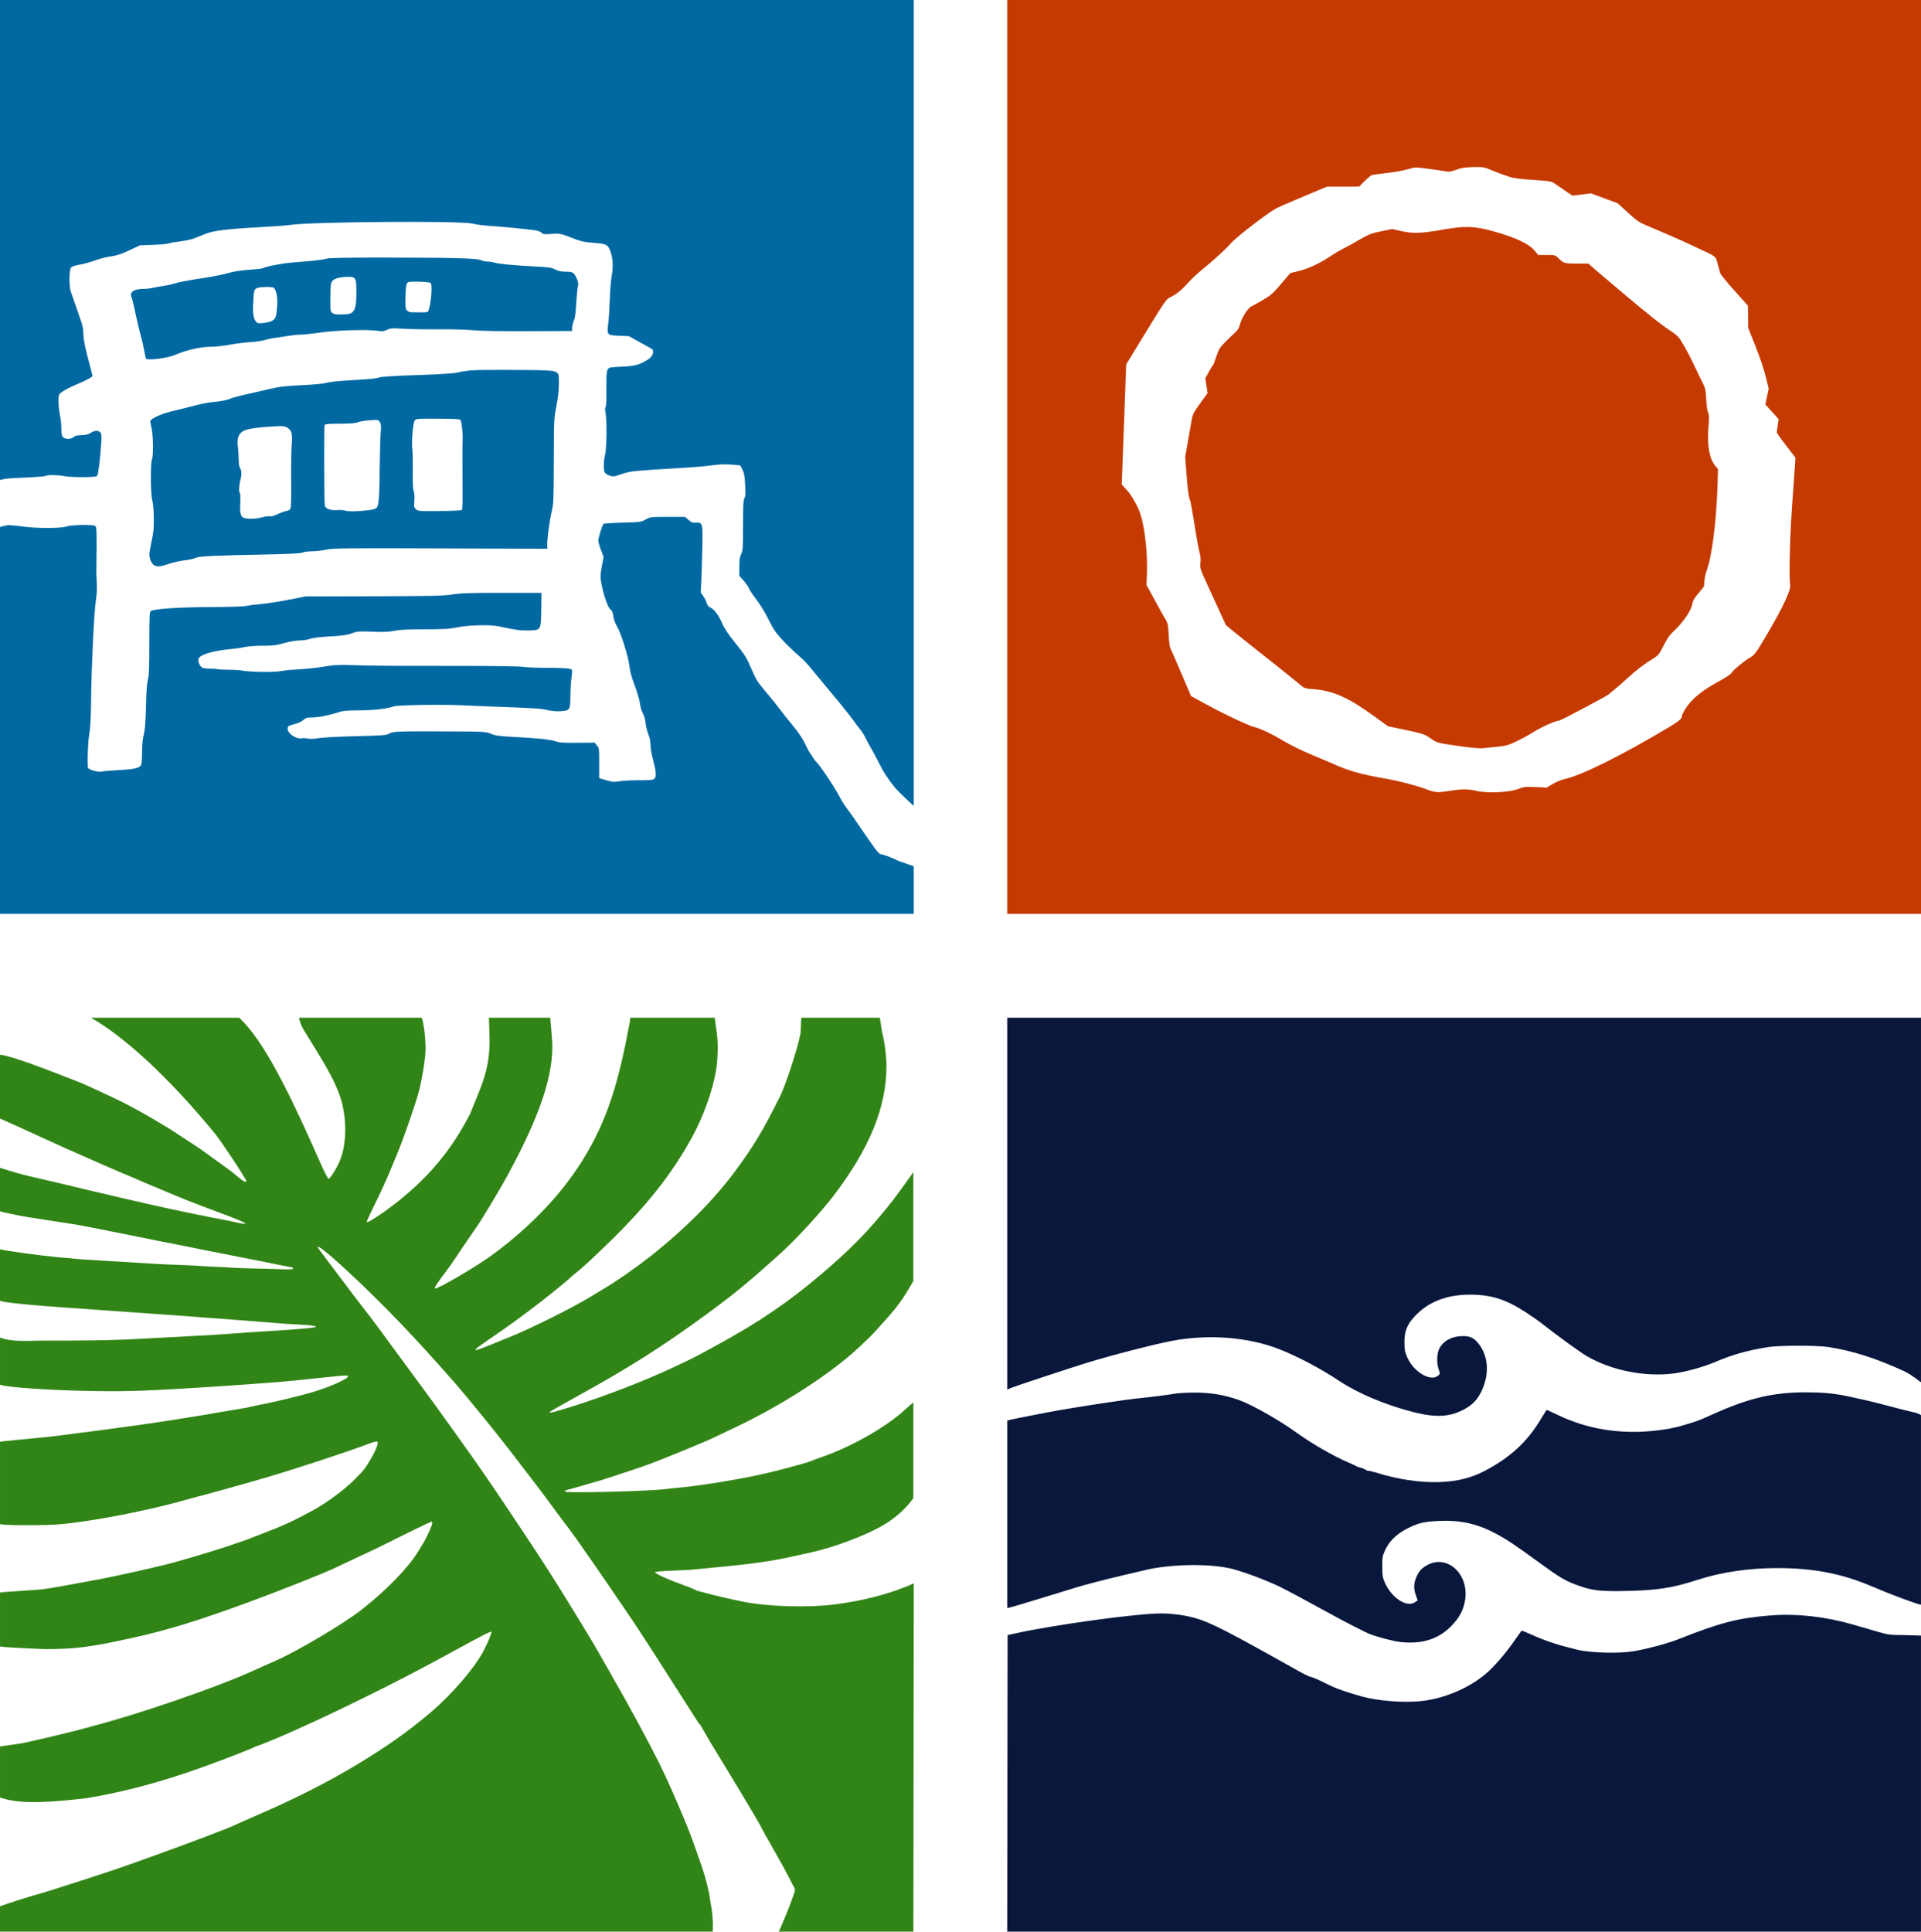
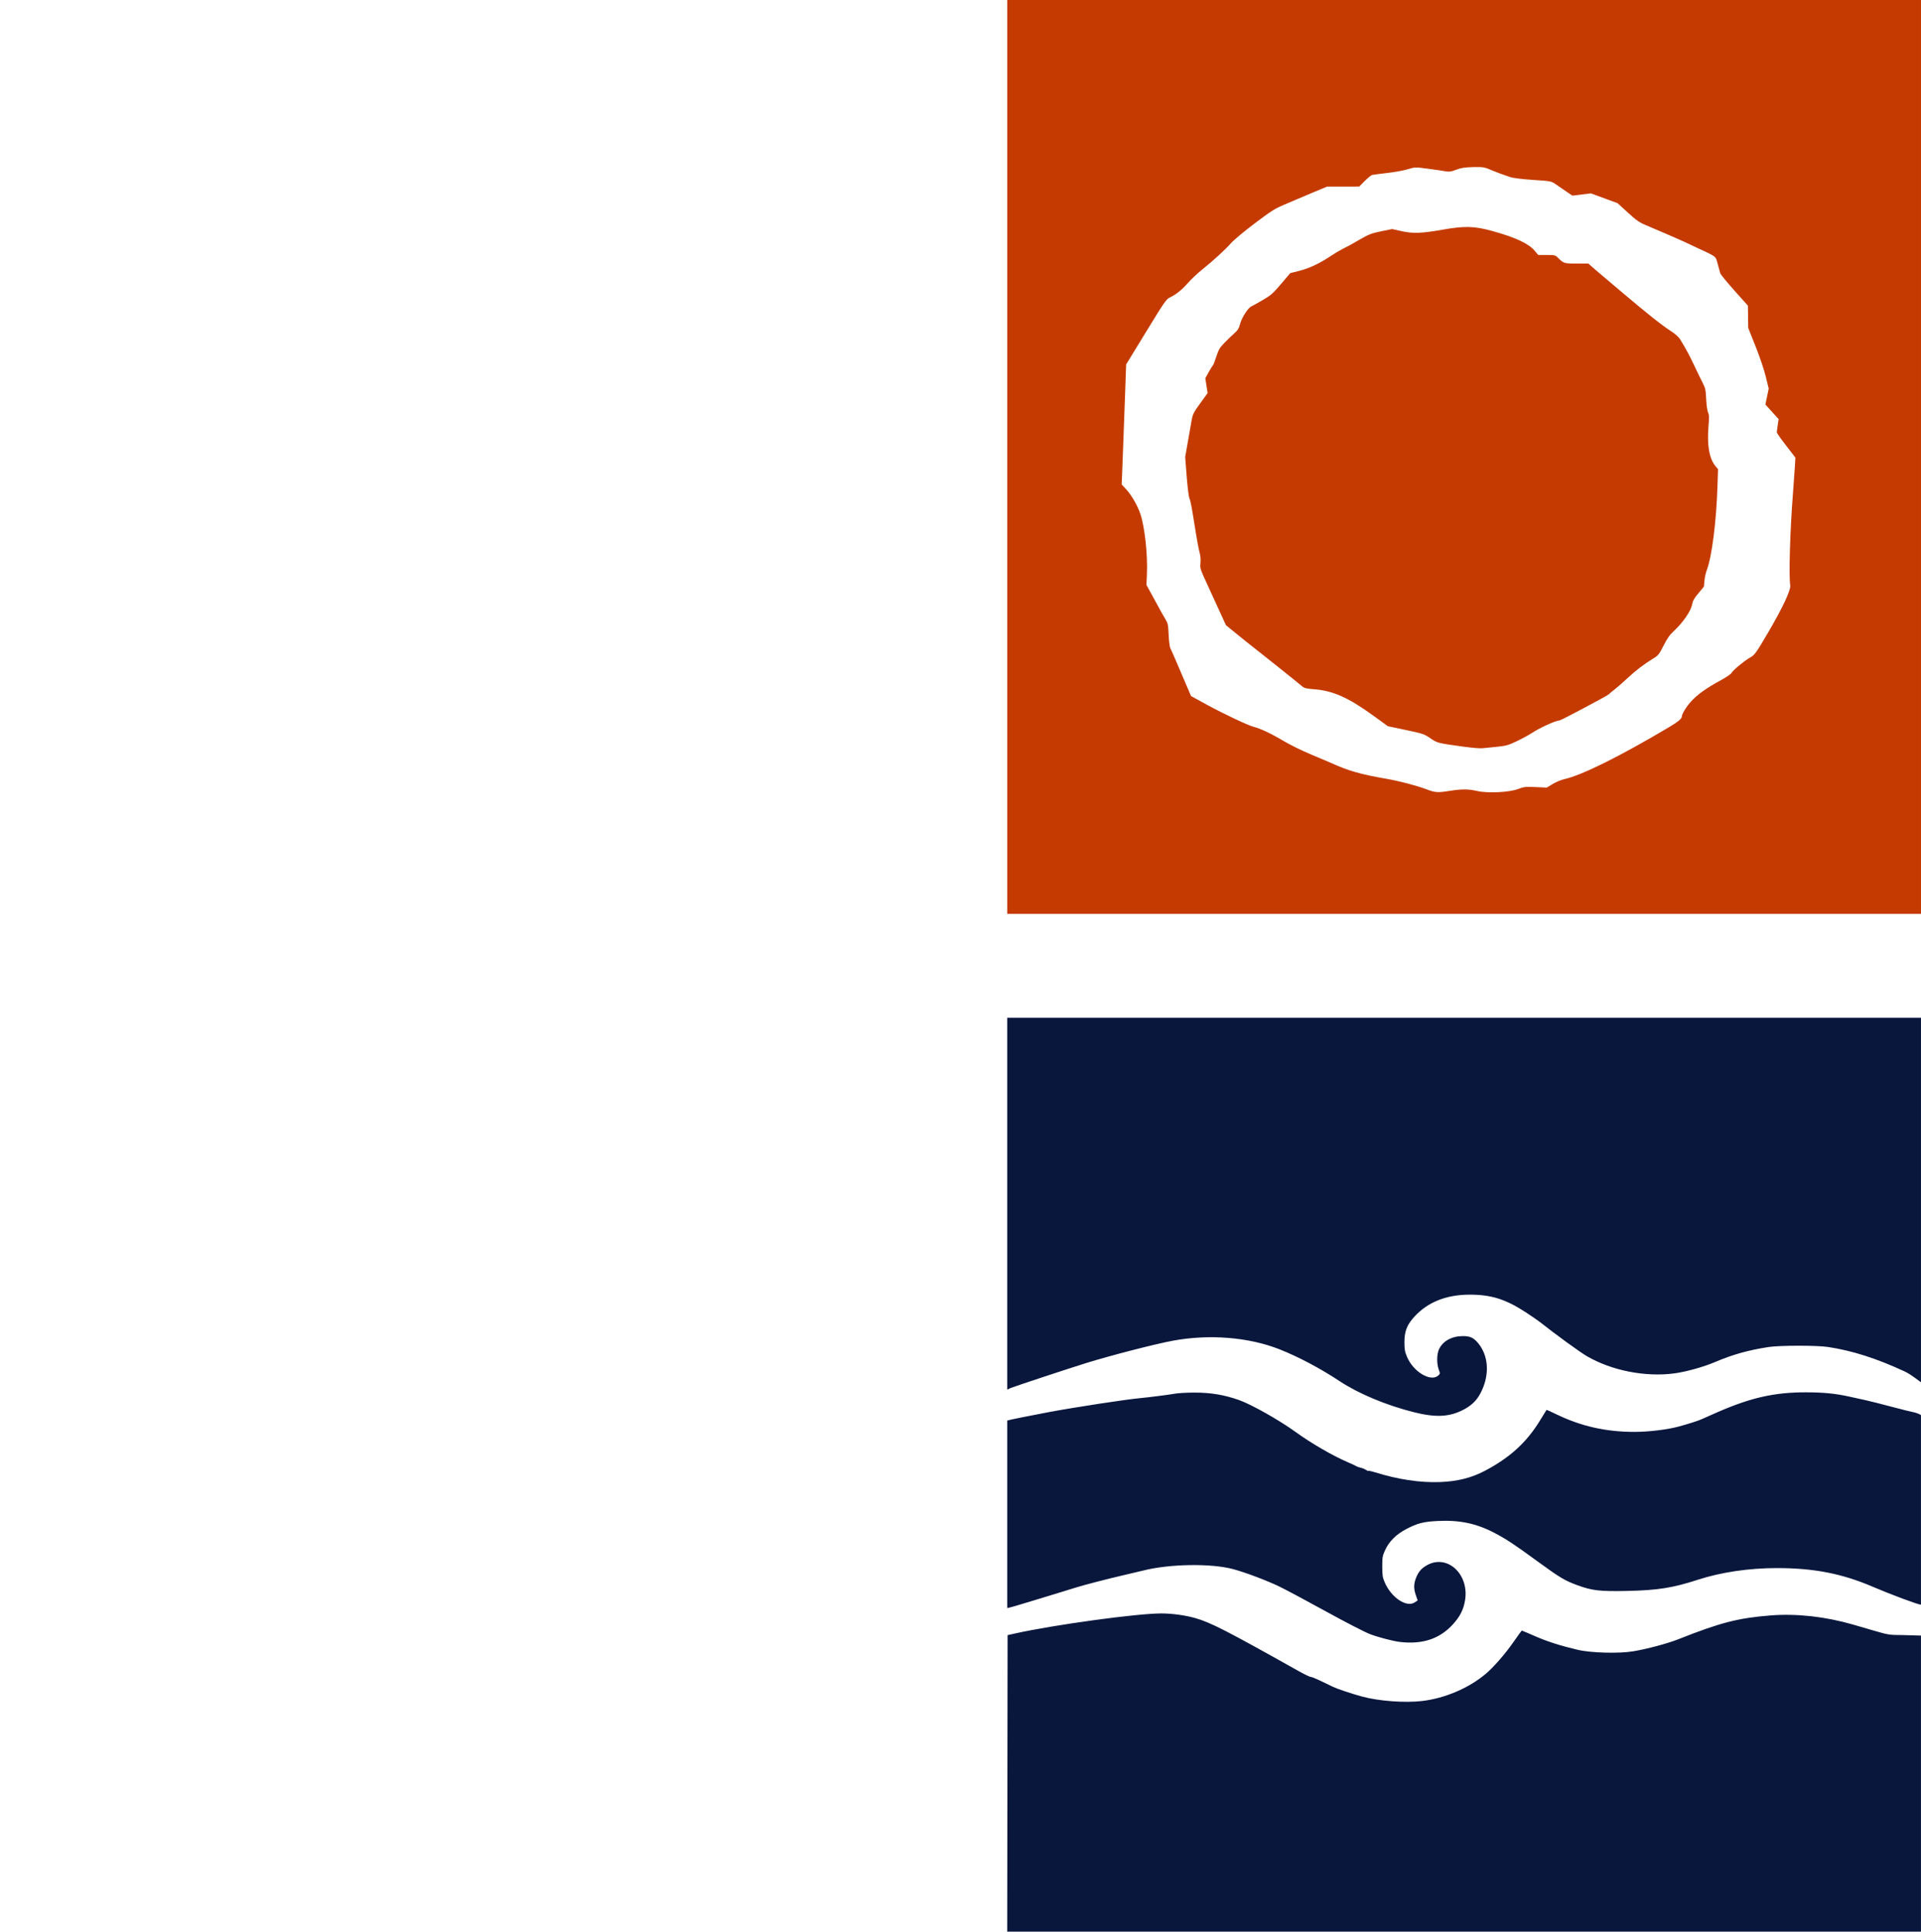
<svg xmlns="http://www.w3.org/2000/svg" xmlns:ns1="http://www.inkscape.org/namespaces/inkscape" xmlns:ns2="http://sodipodi.sourceforge.net/DTD/sodipodi-0.dtd" width="528.572" height="531.429" id="svg2" version="1.1" ns1:version="0.48.0 r9654" ns2:docname="ahrm.svg">
  <defs id="defs4" />
  <g ns1:label="Capa 1" ns1:groupmode="layer" id="layer1" transform="translate(-94.571,-253.789)">
    <rect style="color:#000000;fill:#ffffff;fill-opacity:1;fill-rule:nonzero;stroke:none;stroke-width:0.1;marker:none;visibility:visible;display:inline;overflow:visible;enable-background:accumulate" id="rect3786" width="529.201" height="532.108" x="94.049" y="253.27" ns1:export-filename="/home/manuel/Escritorio/ahrm.png" ns1:export-xdpi="90" ns1:export-ydpi="90" />
    <g id="g3780" transform="translate(16,-160)" ns1:export-filename="/home/manuel/Escritorio/ahrm.png" ns1:export-xdpi="90" ns1:export-ydpi="90">
-       <path ns2:nodetypes="cssccsssssscsssssscsssssccsscccssssssssssssssccscccccssccscsccsscscssccccsssccsccccsccscccsscsssccsssscscccssscssccscsssccsscscccsssscscssccscccssscccscscssscccssssscsssssccsscsssccssscscsssssccssssccsscccssssscssssscsssscccssssscsssssccsssccsssscsscsscccsccscsccsssccccscsssscc" ns1:connector-curvature="0" id="path3550" d="m 271.167,888.174 c -0.104,0.149 0.37,0.863 -4.64,-6.998 -6.985,-10.962 -10.106,-15.82 -12.244,-19.059 -3.035,-4.599 -13.099,-19.294 -14.917,-21.78 -3.296,-4.906 -5.39,-7.405 -7.865,-10.782 -3.524,-4.809 -4.56,-6.194 -7.344,-9.806 -0.73,-0.947 -3.08,-4.006 -5.223,-6.798 -4.236,-5.519 -12.169,-15.248 -15.678,-19.227 -5.687,-6.448 -9.551,-10.687 -14.192,-15.569 -9.723,-10.228 -23.057,-22.525 -23.057,-21.265 0,0.124 0.855,1.346 1.9,2.715 1.045,1.369 2.321,3.051 2.835,3.738 4.536,6.058 6.021,8.015 7.999,10.543 1.254,1.602 2.917,3.787 3.694,4.855 2.339,3.212 8.282,11.295 10.021,13.629 2.541,3.411 7.695,10.506 10.467,14.409 1.386,1.951 3.257,4.572 4.158,5.825 2.256,3.136 6.499,9.266 9.089,13.133 4.475,6.681 9.466,14.181 10.388,15.612 5.138,7.973 5.943,9.257 11.884,18.963 1.681,2.747 3.555,5.868 4.164,6.936 0.609,1.068 2.464,4.314 4.121,7.214 5.152,9.011 9.981,17.92 13.124,24.209 2.944,5.891 7.82,17.219 9.584,22.264 0.934,2.671 1.942,5.542 2.241,6.381 0.947,2.772 1.857,6.233 2.164,8.375 0.158,1.116 0.391,2.539 0.518,3.162 0.127,0.623 0.278,2.481 0.373,3.858 l -0.05,2.504 -196.112,0 0,-6.961 c 1.553,-0.601 6.592,-2.223 8.856,-2.87 3.982,-1.138 6.524,-1.929 13.441,-4.183 1.802,-0.587 4.296,-1.397 5.544,-1.801 9.135,-2.955 33.956,-12.084 37.042,-13.623 0.416,-0.207 3.364,-1.512 6.552,-2.9 10.073,-4.385 18.553,-8.686 26.459,-13.421 8.3,-4.971 14.363,-9.249 20.537,-14.492 5.745,-4.879 11.876,-11.946 14.451,-16.659 1.157,-2.118 2.511,-5.365 2.323,-5.572 -0.173,-0.191 -2.603,1.052 -10.348,5.292 -5.468,2.993 -13.355,7.163 -16.631,8.793 -0.693,0.345 -2.11,1.062 -3.15,1.593 -4.291,2.194 -15.706,7.713 -18.521,8.955 -1.663,0.734 -3.951,1.773 -5.083,2.31 -2.592,1.228 -10.002,4.321 -10.598,4.423 -0.246,0.042 -0.581,0.169 -0.746,0.283 -0.559,0.384 -7.809,3.208 -13.974,5.444 -11.77,4.267 -23.237,7.302 -33.226,8.794 -7.45,0.75 -16.969,1.89 -22.927,-0.321 l 0,-14.013 5.959,-0.864 c 1.131,-0.258 2.378,-0.531 2.772,-0.607 0.393,-0.076 2.019,-0.45 3.613,-0.832 1.594,-0.382 4.259,-1.018 5.922,-1.414 1.663,-0.396 3.704,-0.917 4.536,-1.157 0.832,-0.241 2.136,-0.599 2.898,-0.796 12.056,-3.116 33.318,-10.411 43.09,-14.784 2.703,-1.209 5.991,-2.681 7.308,-3.269 6.121,-2.736 18.565,-10.133 23.367,-13.889 6.679,-5.224 12.674,-11.357 15.408,-15.764 0.386,-0.622 1.062,-1.713 1.503,-2.423 0.983,-1.586 2.56,-5.059 2.56,-5.636 0,-0.233 -0.103,-0.424 -0.23,-0.424 -0.197,0 -7.211,3.401 -11.614,5.632 -2.151,1.09 -5.035,2.469 -9.702,4.64 -2.356,1.096 -4.624,2.161 -5.04,2.367 -2.708,1.339 -15.382,6.371 -24.129,9.58 -13.435,4.929 -21.924,7.552 -30.98,9.571 -12.312,2.745 -16.47,3.287 -25.15,3.275 -2.898,-0.176 -10.314,-0.395 -12.092,-0.735 l 0,-14.813 c 0.499,-0.211 8.913,-0.6 11.714,-0.921 1.109,-0.127 3.717,-0.55 5.796,-0.94 2.079,-0.39 5.934,-1.099 8.568,-1.575 5.651,-1.022 17.922,-3.774 22.175,-4.972 6.924,-1.951 13.219,-3.891 17.035,-5.252 2.404,-0.759 3.494,-1.263 7.156,-2.669 5.722,-2.194 7.913,-3.2 13.355,-6.129 4.458,-2.4 9.964,-6.576 12.725,-9.652 1.372,-1.272 2.119,-2.323 3.364,-4.426 1.529,-2.566 2.327,-4.572 1.972,-4.962 -0.144,-0.158 -0.949,0.011 -2.092,0.439 -6.662,2.496 -20.268,6.969 -28.821,9.473 -4.797,1.405 -6.087,1.77 -14.722,4.167 -6.29,1.619 -8.498,2.348 -12.493,3.335 -8.194,2.026 -17.265,3.779 -24.569,4.751 -4.552,0.605 -6.797,0.757 -11.389,0.771 -3.867,0.012 -8.689,0.049 -9.774,-0.29 l 0,-22.628 c 0.145,-0.16 7.062,-0.718 12.974,-1.338 1.663,-0.174 3.761,-0.428 4.662,-0.564 0.901,-0.136 2.829,-0.386 4.284,-0.555 1.455,-0.17 4.8,-0.605 7.434,-0.967 2.633,-0.362 6.772,-0.929 9.198,-1.259 5.352,-0.728 16.335,-2.469 22.679,-3.593 2.564,-0.455 5.115,-0.887 5.67,-0.961 0.554,-0.074 1.462,-0.255 2.016,-0.402 0.554,-0.147 2.425,-0.539 4.158,-0.872 3.021,-0.58 10.197,-2.341 13.103,-3.217 4.596,-1.384 9.576,-3.602 9.576,-4.265 0,-0.372 -0.399,-0.355 -6.449,0.274 -2.898,0.301 -6.516,0.677 -8.041,0.834 -7.844,0.81 -31.557,2.391 -41.956,2.798 -14.627,0.572 -35.96,-0.551 -39.307,-1.618 l 0,-12.972 c 3.183,1.174 6.442,0.89 11.462,0.834 9.731,-0.003 18.646,0.013 28.349,-0.56 3.673,-0.217 9.399,-0.526 12.725,-0.687 3.326,-0.161 7.635,-0.413 9.576,-0.56 1.94,-0.147 4.378,-0.332 5.418,-0.409 1.039,-0.078 4.044,-0.268 6.678,-0.422 6.846,-0.401 11.972,-0.845 12.573,-1.09 0.663,-0.27 -1.456,-0.58 -4.857,-0.71 -1.334,-0.051 -3.956,-0.228 -5.827,-0.393 -1.871,-0.165 -6.747,-0.548 -10.836,-0.851 -4.089,-0.303 -8.284,-0.617 -9.324,-0.698 -3.926,-0.306 -16.925,-1.246 -21.041,-1.521 -2.356,-0.157 -5.871,-0.407 -7.812,-0.555 -1.94,-0.148 -6.306,-0.46 -9.702,-0.694 C 82.679,772.555 78.713,771.892 78.571,771.639 l 0,-14.16 c 0.773,0.326 10.902,1.717 15.158,2.118 6.872,0.648 7.124,0.668 12.179,0.967 6.903,0.409 13.551,0.813 15.875,0.965 1.109,0.072 4.114,0.203 6.678,0.29 2.564,0.087 5.002,0.21 5.418,0.272 0.416,0.063 3.081,0.197 5.922,0.298 6.749,0.494 10.226,0.348 14.552,0.536 3.545,0.153 4.851,0.126 4.851,-0.103 0,-0.172 -0.073,-0.313 -0.162,-0.313 -0.089,0 -2.556,-0.492 -5.481,-1.092 -2.925,-0.601 -6.736,-1.359 -8.468,-1.684 -1.732,-0.326 -3.944,-0.76 -4.914,-0.966 -0.97,-0.206 -2.898,-0.587 -4.284,-0.846 -1.386,-0.26 -3.654,-0.716 -5.04,-1.014 -1.386,-0.298 -3.144,-0.648 -3.906,-0.778 -0.762,-0.13 -5.468,-1.067 -10.458,-2.083 -9.285,-1.891 -16.84,-3.367 -17.513,-3.422 -0.208,-0.017 -2.249,-0.333 -4.536,-0.703 -2.287,-0.37 -5.967,-0.944 -8.178,-1.276 -2.211,-0.332 -7.445,-1.447 -7.694,-1.594 l 0,-11.971 c 1.594,0.533 3.167,0.936 4.763,1.45 1.828,0.551 6.533,1.583 11.738,2.815 1.525,0.361 5.153,1.23 8.064,1.93 2.91,0.701 7.446,1.765 10.08,2.365 2.633,0.6 6.149,1.401 7.812,1.78 4.872,1.11 16.678,3.557 18.899,3.917 0.554,0.09 1.745,0.335 2.646,0.546 5.678,1.326 4.493,0.519 -3.658,-2.491 -6.211,-2.294 -11.064,-4.213 -16.123,-6.377 -0.832,-0.356 -2.476,-1.045 -3.654,-1.532 -1.178,-0.487 -2.482,-1.05 -2.898,-1.252 -0.416,-0.202 -1.436,-0.636 -2.268,-0.966 -1.584,-0.628 -13.414,-5.783 -16.883,-7.358 -1.109,-0.503 -4,-1.811 -6.426,-2.906 -2.425,-1.095 -5.43,-2.472 -6.678,-3.061 l -5.414,-2.418 0,-17.55 c 2.919,0.241 12.276,3.785 22.3,7.746 1.138,0.45 8.103,3.674 10.959,5.073 2.572,1.26 7.498,3.977 9.995,5.512 1.466,0.901 2.707,1.639 2.757,1.639 0.05,0 1.945,1.231 4.211,2.736 2.266,1.505 4.224,2.785 4.35,2.844 0.127,0.059 1.762,1.23 3.633,2.602 1.871,1.372 3.597,2.621 3.835,2.775 0.687,0.444 2.482,1.849 3.81,2.984 1.108,0.946 1.93,1.317 1.93,0.869 0,-0.553 -6.801,-10.853 -8.679,-13.144 -9.319,-11.371 -22.378,-25.085 -34.03,-31.82 l 40.777,0 0.909,0.931 c 7.102,7.276 14.509,23.462 21.451,39.14 1.03,2.326 2.011,4.23 2.18,4.231 0.428,0.003 2.072,-2.56 3.024,-4.715 2.138,-4.836 2.108,-12.691 -0.07,-18.589 -1.85,-5.011 -4.924,-9.706 -7.959,-14.705 -1.665,-2.743 -2.626,-3.873 -3.116,-6.293 l 33.719,0 c 0.601,0.798 1.238,6.63 1.092,9.223 -0.165,2.93 -0.925,7.536 -1.83,11.082 -0.757,2.968 -4.229,13.016 -5.738,16.604 -0.587,1.397 -1.343,3.227 -1.68,4.066 -1.17,2.918 -3.206,7.376 -5.119,11.211 -1.059,2.122 -1.865,3.925 -1.792,4.006 0.223,0.245 2.106,-0.88 5.247,-3.135 9.478,-6.807 16.525,-14.555 21.697,-23.857 0.909,-1.635 1.653,-3.023 1.653,-3.083 0,-0.061 0.337,-0.921 0.749,-1.912 2.867,-6.891 4.692,-11.354 4.426,-19.372 l -0.161,-4.833 16.879,0 0.479,5.846 c 0.802,9.783 -3.812,22.116 -12.361,37.766 -2.12,3.88 -6.706,11.52 -8.245,13.734 -1.886,2.713 -5.971,8.728 -6.302,9.28 -0.208,0.346 -0.974,1.428 -1.701,2.403 -3.024,4.053 -3.889,5.363 -3.607,5.467 0.678,0.249 11.44,-6.051 15.757,-9.222 10.367,-7.618 18.687,-16.284 24.586,-25.612 7.379,-11.668 10.37,-22.758 13.308,-38.616 l 0.095,-1.045 23.256,0 0.633,4.809 c 0.323,2.454 0.189,6.887 -0.278,9.67 -0.966,5.755 -3.619,13.056 -6.857,18.867 -4.685,8.408 -10.064,15.562 -17.692,23.532 -4.665,4.874 -11.895,11.734 -14.237,13.507 -0.485,0.367 -0.939,0.742 -1.008,0.833 -0.316,0.415 -4.768,4.082 -8.316,6.849 -4.368,3.408 -9.613,7.217 -14.427,10.478 -4.993,3.382 -4.932,3.673 0.315,1.515 1.871,-0.77 4.139,-1.689 5.04,-2.044 5.61,-2.207 17.389,-8.049 22.427,-11.125 1.178,-0.719 2.992,-1.813 4.032,-2.43 3.509,-2.084 8.649,-5.665 12.599,-8.777 9.491,-7.477 17.54,-15.57 23.472,-23.599 5.009,-6.78 7.438,-10.827 12.244,-20.393 1.554,-3.093 4.999,-13.669 5.625,-17.267 0.165,-0.951 0.118,-4.269 0.29,-4.426 l 21.56,0 0.612,3.936 c 0.654,2.382 1.211,6.693 1.211,9.38 0,11.301 -4.654,22.685 -14.597,35.706 -3.588,4.699 -10.361,12.042 -14.759,16.001 -8.556,7.702 -12.461,10.915 -19.907,16.377 -12.138,8.905 -21.636,14.943 -35.35,22.473 -4.336,2.381 -7.952,4.452 -8.037,4.603 -0.229,0.409 1.049,0.09 6.385,-1.591 8.712,-2.744 19.355,-6.842 26.922,-10.367 5.793,-2.698 6.067,-2.837 12.221,-6.184 11.948,-6.497 20.115,-12.035 29.275,-19.851 7.698,-6.569 12.403,-11.318 17.827,-17.994 2.843,-3.5 5.187,-6.865 7.421,-9.996 l 0,29.949 -1.343,2.28 c -2.025,3.437 -3.827,5.666 -7.138,9.343 -3.001,3.334 -3.465,3.807 -6.607,6.732 -7.976,7.426 -21.647,16.188 -34.9,22.368 -1.317,0.614 -3.018,1.43 -3.78,1.813 -3.145,1.58 -16.614,7.098 -20.845,8.54 -3.575,1.218 -9.114,3.04 -11.535,3.793 -1.663,0.518 -9.461,2.726 -9.625,2.726 -0.042,0 -0.076,0.142 -0.076,0.316 0,0.513 23.849,-0.089 27.971,-0.706 0.485,-0.073 1.789,-0.212 2.898,-0.309 7.341,-0.645 19.74,-2.764 26.943,-4.604 5.58,-1.425 9.217,-2.443 9.848,-2.755 0.277,-0.137 1.808,-0.705 3.402,-1.263 8.192,-2.865 17.957,-8.519 22.912,-13.267 0.891,-0.853 1.587,-1.354 1.876,-1.586 l 0,26.284 c 0,0 -2.571,4.063 -8.051,7.312 -4.747,2.879 -13.83,6.312 -20.643,7.769 -1.525,0.326 -3.566,0.767 -4.536,0.981 -8.888,2.089 -18.062,2.635 -27.066,3.582 -0.359,0.075 -2.954,0.22 -5.767,0.323 -3.518,0.128 -5.085,0.28 -5.022,0.489 0.119,0.393 3.996,2.117 7.994,3.556 1.732,0.623 3.283,1.275 3.445,1.448 l 4.148,1.1 c 1.767,0.445 5.454,1.302 8.787,1.972 6.722,1.35 17.74,1.672 25.073,0.731 7.026,-0.901 13.779,-2.563 19.277,-4.743 C 328.711,849.989 330,849.391 330,849.391 l -0.106,95.827 -37.031,0 c 0.226,-0.514 0.569,-1.201 0.89,-2.016 1.336,-2.979 3.541,-8.804 3.541,-9.355 0,-0.325 -0.102,-0.709 -0.226,-0.854 -0.124,-0.145 -0.713,-1.262 -1.309,-2.483 -0.596,-1.221 -2.535,-4.753 -4.31,-7.85 -1.775,-3.097 -3.227,-5.681 -3.227,-5.743 0,-0.262 -3.478,-6.165 -8.634,-14.653 l -5.528,-9.101 z" style="fill:#318516;fill-opacity:1;stroke:none" />
-       <path ns1:connector-curvature="0" d="m 194.64,499.729 c 0.784,0.028 1.526,-0.062 1.647,-0.201 0.717,-0.818 1.356,-6.895 0.822,-7.823 -0.12,-0.209 -1.245,-0.355 -3.147,-0.408 -2.375,-0.067 -3.035,-5.5e-4 -3.34,0.336 -0.283,0.313 -0.404,1.26 -0.476,3.714 -0.086,2.941 -0.045,3.351 0.38,3.82 0.262,0.289 0.753,0.526 1.091,0.526 1.168,0.012 1.999,0.041 3.023,0.035 z m -21.211,0.522 c 2.613,0 3.203,-1.095 3.203,-5.948 0,-4.318 -0.105,-4.468 -2.997,-4.307 -2.524,0.14 -3.712,0.686 -3.983,1.83 -0.099,0.419 -0.186,2.315 -0.193,4.214 -0.011,3.107 0.035,3.483 0.467,3.762 0.728,0.693 1.857,0.502 3.502,0.449 z m -19.946,1.787 c 0.932,-0.533 1.149,-1.185 1.349,-4.06 0.167,-2.391 -0.24,-4.521 -0.959,-5.026 -0.473,-0.332 -3.861,-0.264 -4.568,0.092 -0.821,0.413 -0.862,0.569 -1.06,3.954 -0.176,3.018 0.059,4.504 0.851,5.38 0.328,0.363 0.717,0.413 2.029,0.265 0.893,-0.101 1.954,-0.373 2.358,-0.604 z m 52.177,52.071 c 0.111,-0.122 0.195,-1.85 0.187,-3.839 -0.009,-1.989 -0.026,-6.062 -0.04,-9.051 -0.014,-2.989 0.01,-5.936 0.054,-6.549 0.096,-1.35 -0.224,-4.563 -0.517,-5.193 -0.186,-0.401 -0.938,-0.461 -6.221,-0.499 -5.579,-0.04 -6.039,-0.005 -6.436,0.479 -0.497,0.607 -0.95,6.135 -0.656,8 0.097,0.613 0.149,3.247 0.116,5.853 -0.041,3.262 0.037,5.009 0.253,5.608 0.194,0.54 0.263,1.553 0.182,2.67 -0.121,1.662 -0.084,1.841 0.484,2.335 0.572,0.497 1.03,0.531 6.503,0.473 3.239,-0.034 5.979,-0.163 6.09,-0.285 z m -25.28,-0.012 c 1.057,-0.148 1.714,-0.39 1.926,-0.71 0.51,-0.771 0.667,-3.079 0.751,-11.017 0.043,-4.082 0.162,-8.39 0.264,-9.573 0.154,-1.773 0.113,-2.275 -0.23,-2.853 -0.408,-0.688 -0.463,-0.699 -2.744,-0.542 -1.28,0.088 -2.756,0.337 -3.279,0.554 -0.673,0.279 -2.121,0.394 -4.964,0.394 -2.934,0 -4.068,0.094 -4.217,0.348 -0.208,0.355 -0.148,21.449 0.063,22.245 0.216,0.814 1.682,1.34 3.29,1.182 0.816,-0.08 1.882,-0.011 2.367,0.153 0.898,0.304 3.874,0.224 6.773,-0.182 z m -29.647,2.013 c 0.839,-0.24 1.786,-0.365 2.105,-0.277 0.349,0.097 1.149,-0.118 2.015,-0.542 0.79,-0.386 1.877,-0.78 2.416,-0.875 0.585,-0.103 1.082,-0.385 1.234,-0.699 0.158,-0.326 0.228,-3.197 0.183,-7.557 -0.039,-3.867 0.024,-8.285 0.14,-9.818 0.245,-3.229 0.051,-4.062 -1.129,-4.855 -0.662,-0.445 -1.164,-0.519 -2.968,-0.435 -4.74,0.219 -8.106,0.686 -9.138,1.268 -1.37,0.773 -1.861,2.06 -1.583,4.156 0.112,0.846 0.219,2.44 0.237,3.542 0.018,1.102 0.15,2.168 0.294,2.369 0.517,0.724 0.593,1.931 0.211,3.352 -0.423,1.575 -0.508,3.445 -0.168,3.678 0.12,0.082 0.161,1.339 0.092,2.795 -0.138,2.918 0.162,3.905 1.26,4.138 1.295,0.275 3.365,0.172 4.8,-0.24 z m -29.738,13.202 c -0.678,-0.362 -1.337,-1.824 -1.337,-2.965 0,-0.465 0.286,-2.139 0.636,-3.72 0.527,-2.382 0.629,-3.471 0.595,-6.358 -0.027,-2.235 -0.182,-3.983 -0.432,-4.877 -0.468,-1.671 -0.518,-10.305 -0.066,-11.24 0.411,-0.85 0.341,-6.614 -0.103,-8.502 -0.208,-0.883 -0.378,-1.83 -0.378,-2.104 1.403,-1.471 5.187,-2.494 7.941,-3.084 1.248,-0.312 3.517,-0.888 5.042,-1.28 1.525,-0.392 3.794,-0.783 5.042,-0.868 1.248,-0.086 2.836,-0.387 3.529,-0.67 1.14,-0.465 2.978,-0.956 6.176,-1.649 0.624,-0.135 2.779,-0.636 4.79,-1.112 3.049,-0.723 4.534,-0.907 8.949,-1.109 2.912,-0.133 5.818,-0.376 6.458,-0.539 1.585,-0.404 3.397,-0.6 8.29,-0.897 5.282,-0.32 5.712,-0.366 6.933,-0.744 0.562,-0.174 5.137,-0.445 10.336,-0.613 5.778,-0.186 9.951,-0.444 10.966,-0.677 2.967,-0.681 4.475,-0.768 12.806,-0.745 12.094,0.034 13.746,0.111 14.522,0.673 0.629,0.456 0.655,0.579 0.655,3.123 0,1.817 -0.214,3.763 -0.681,6.194 -0.673,3.506 -0.681,3.673 -0.713,15.111 -0.03,10.83 -0.066,11.708 -0.566,13.795 -0.613,2.558 -1.325,7.896 -1.246,9.336 l 0.054,0.975 -29.369,-0.104 c -26.312,-0.093 -29.589,-0.057 -31.477,0.348 -1.159,0.249 -2.939,0.452 -3.954,0.452 -1.016,0 -2.166,0.155 -2.556,0.345 -0.499,0.243 -3.521,0.4 -10.163,0.53 -14.011,0.273 -18.378,0.483 -19.271,0.925 -0.424,0.21 -1.338,0.453 -2.031,0.539 -2.352,0.294 -4.029,0.658 -5.762,1.25 -1.891,0.646 -2.77,0.709 -3.616,0.257 z m -2.271,-56.89 c -0.071,-0.128 -0.292,-1.131 -0.491,-2.23 -0.198,-1.099 -0.457,-2.311 -0.573,-2.694 -0.366,-1.198 -1.479,-5.875 -2.057,-8.639 -0.304,-1.456 -0.661,-2.879 -0.792,-3.161 -0.692,-1.491 0.506,-2.404 3.182,-2.425 0.846,-0.006 2.048,-0.141 2.672,-0.298 0.624,-0.157 1.929,-0.395 2.899,-0.527 0.971,-0.133 2.332,-0.428 3.025,-0.657 1.252,-0.414 3.534,-0.838 9.328,-1.735 1.664,-0.258 4.103,-0.771 5.42,-1.142 1.511,-0.425 3.666,-0.759 5.839,-0.906 1.894,-0.128 3.563,-0.314 3.709,-0.414 0.701,-0.479 5.305,-1.362 8.35,-1.601 5.799,-0.456 8.155,-0.723 9.201,-1.04 0.68,-0.206 5.652,-0.302 15.252,-0.292 19.75,0.019 26.048,0.179 27.157,0.692 0.488,0.225 1.356,0.41 1.929,0.41 0.573,0 1.439,0.134 1.923,0.297 1.036,0.349 5.523,0.77 11.343,1.063 3.493,0.176 4.341,0.306 5.294,0.812 0.829,0.44 1.616,0.604 2.923,0.609 1.986,0.007 2.258,0.191 3.098,2.102 0.368,0.837 0.418,1.259 0.229,1.927 -0.134,0.47 -0.341,2.574 -0.461,4.675 -0.153,2.674 -0.348,4.095 -0.65,4.738 -0.237,0.505 -0.446,1.357 -0.464,1.893 l -0.033,0.975 -12.216,0.049 c -7.439,0.03 -13.35,-0.072 -15.115,-0.262 -1.595,-0.171 -5.849,-0.285 -9.454,-0.253 -3.605,0.032 -8.022,-0.04 -9.816,-0.158 -2.895,-0.191 -3.377,-0.157 -4.286,0.3 -0.843,0.424 -1.291,0.474 -2.536,0.282 -2.761,-0.425 -11.283,-0.185 -15.584,0.439 -2.193,0.318 -4.632,0.581 -5.42,0.584 -0.788,0.003 -2.169,0.131 -3.071,0.283 -0.901,0.153 -2.603,0.404 -3.781,0.558 -1.179,0.154 -2.653,0.456 -3.277,0.671 -0.624,0.215 -2.439,0.473 -4.034,0.574 -1.595,0.101 -4.147,0.423 -5.672,0.715 -1.525,0.292 -3.681,0.533 -4.79,0.535 -3.041,0.005 -6.978,0.875 -10.084,2.229 -2.15,0.937 -7.771,1.647 -8.119,1.025 z m 205.965,117.889 c -2.067,-2.597 -3.149,-4.287 -4.403,-6.878 -0.482,-0.996 -1.393,-2.689 -2.024,-3.762 -0.63,-1.073 -1.405,-2.515 -1.72,-3.205 -0.316,-0.69 -1.323,-2.133 -2.239,-3.207 -2.755,-3.871 -4.921,-6.318 -12.305,-15.243 -0.803,-1.093 -2.482,-2.85 -3.73,-3.904 -1.248,-1.054 -3.265,-3.008 -4.482,-4.343 -1.828,-2.004 -2.484,-2.978 -3.771,-5.596 -0.918,-1.868 -2.269,-4.079 -3.291,-5.386 -0.953,-1.219 -1.886,-2.621 -2.072,-3.114 -0.187,-0.494 -0.858,-1.471 -1.492,-2.171 l -1.152,-1.274 0,-2.479 c 0,-1.947 0.108,-2.703 0.504,-3.519 0.465,-0.958 0.505,-1.582 0.512,-7.939 0.007,-5.555 0.079,-7.002 0.37,-7.427 0.288,-0.42 0.331,-1.165 0.209,-3.623 -0.127,-2.565 -0.257,-3.293 -0.759,-4.255 l -0.606,-1.16 -2.172,-0.2 c -1.195,-0.11 -2.976,-0.109 -3.959,10e-4 -0.983,0.111 -2.808,0.319 -4.056,0.462 -1.248,0.144 -4.481,0.378 -7.185,0.521 -2.704,0.143 -5.483,0.311 -6.176,0.372 -0.693,0.062 -2.565,0.201 -4.16,0.31 -2.004,0.137 -3.464,0.407 -4.729,0.874 -1.006,0.372 -2.096,0.676 -2.42,0.676 -0.934,0 -2.166,-0.569 -2.436,-1.126 -0.363,-0.75 -0.301,-3.078 0.131,-4.911 0.442,-1.875 0.517,-9.543 0.112,-11.482 -0.177,-0.85 -0.171,-1.325 0.02,-1.579 0.177,-0.236 0.253,-1.966 0.216,-4.916 -0.061,-4.866 0.093,-5.694 1.109,-5.929 0.308,-0.071 1.921,-0.185 3.585,-0.252 3.11,-0.125 4.442,-0.505 6.718,-1.914 1.423,-0.881 1.939,-2.482 0.971,-3.016 -0.208,-0.115 -1.683,-0.935 -3.277,-1.823 l -2.899,-1.614 -2.716,-0.119 c -3.349,-0.147 -3.38,-0.185 -2.968,-3.498 0.155,-1.25 0.344,-4.217 0.419,-6.593 0.075,-2.376 0.313,-5.247 0.528,-6.379 0.476,-2.502 0.314,-5.021 -0.447,-6.978 -0.648,-1.665 -1.041,-1.847 -4.564,-2.114 -2.807,-0.212 -3.215,-0.312 -6.675,-1.634 -2.414,-0.922 -2.688,-0.968 -4.855,-0.813 -2.015,0.144 -2.36,0.101 -2.816,-0.356 -0.346,-0.346 -1.124,-0.59 -2.33,-0.729 -3.944,-0.456 -7.199,-0.784 -9.121,-0.919 -4.554,-0.32 -5.887,-0.469 -7.689,-0.857 -3.721,-0.801 -44.383,-0.486 -50.041,0.388 -0.971,0.15 -4.544,0.418 -7.941,0.597 -8.987,0.472 -13.125,0.969 -15.252,1.834 -0.971,0.395 -2.389,0.964 -3.151,1.266 -0.763,0.302 -2.498,0.675 -3.856,0.829 -1.358,0.154 -2.757,0.402 -3.108,0.549 -0.352,0.148 -2.28,0.327 -4.285,0.399 l -3.646,0.13 -3.003,1.396 c -2.262,1.052 -3.519,1.463 -5.094,1.665 -1.15,0.148 -3.112,0.649 -4.36,1.113 -1.248,0.465 -3.141,0.986 -4.208,1.159 -1.227,0.199 -2.084,0.491 -2.333,0.796 -0.556,0.679 -0.586,5.377 -0.042,6.718 0.215,0.529 0.856,2.342 1.425,4.028 0.569,1.686 1.254,3.678 1.521,4.427 0.273,0.764 0.487,2.047 0.49,2.926 0.004,1.643 0.445,3.832 1.738,8.639 0.428,1.591 0.779,2.98 0.779,3.086 0,0.262 -1.797,1.235 -3.886,2.104 -2.923,1.216 -4.914,2.347 -5.281,2.998 -0.373,0.663 -0.214,3.77 0.326,6.359 0.141,0.677 0.26,2.059 0.263,3.07 0.005,1.421 0.111,1.943 0.467,2.299 0.613,0.613 2.262,0.598 2.886,-0.026 0.349,-0.349 0.973,-0.503 2.194,-0.54 1.215,-0.037 1.952,-0.218 2.558,-0.626 1.027,-0.692 2.054,-0.738 2.616,-0.118 0.338,0.373 0.39,0.85 0.284,2.578 -0.264,4.303 -0.814,8.897 -1.113,9.295 -0.243,0.324 -1.064,0.415 -3.899,0.433 -1.975,0.013 -4.272,-0.108 -5.104,-0.267 -1.885,-0.362 -4.726,-0.399 -5.194,-0.069 -0.194,0.137 -2.621,0.334 -5.394,0.438 -2.773,0.105 -5.344,0.275 -5.713,0.379 -0.571,0.041 -0.961,0.226 -1.468,0.301 l 0,-132.053 251.429,0 0,221.723 c -0.09,-0.011 -4.313,-3.951 -5.311,-5.205 z m -246.118,34.911 0,-106.423 c 1.043,-0.41 1.533,-0.371 1.533,-0.371 0.593,-0.249 1.025,-0.224 5.648,0.321 3.623,0.427 9.908,0.369 11.092,-0.103 1.163,-0.463 7.196,-0.588 7.913,-0.164 0.446,0.264 0.47,1.269 0.321,13.115 -0.003,0.23 0.055,1.421 0.129,2.648 0.086,1.43 -0.01,3.18 -0.269,4.877 -0.496,3.255 -1.191,17.78 -1.3,27.172 -0.058,5.05 -0.2,7.696 -0.515,9.615 -0.349,2.129 -0.524,6.398 -0.372,9.083 0.028,0.494 2.895,1.334 3.714,1.088 0.393,-0.118 2.473,-0.303 4.622,-0.41 4.196,-0.21 5.723,-0.528 6.233,-1.298 0.204,-0.308 0.329,-1.463 0.343,-3.151 0.024,-3.01 0.088,-3.654 0.606,-6.008 0.231,-1.05 0.411,-3.747 0.484,-7.246 0.08,-3.825 0.24,-6.081 0.511,-7.19 0.318,-1.3 0.395,-3.268 0.395,-10.068 0,-6.897 0.065,-8.512 0.352,-8.776 0.674,-0.618 7.932,-1.111 16.647,-1.131 4.771,-0.011 9.021,-0.143 9.66,-0.302 0.628,-0.155 2.458,-0.396 4.069,-0.534 1.61,-0.138 5.026,-0.664 7.591,-1.169 l 4.664,-0.918 18.918,-0.047 c 15.913,-0.04 19.319,-0.117 21.438,-0.49 2.022,-0.355 4.698,-0.443 13.545,-0.444 l 11.025,-8.3e-4 -0.069,4.636 c -0.086,5.746 -0.027,5.657 -3.725,5.71 -2.151,0.031 -3.373,-0.143 -8.038,-1.142 -2.291,-0.491 -8.138,-0.35 -11.227,0.271 -2.273,0.457 -3.862,0.553 -9.116,0.553 -4.584,0 -6.911,0.116 -8.322,0.414 -1.476,0.312 -2.956,0.374 -6.009,0.251 -3.726,-0.151 -4.182,-0.115 -5.689,0.446 -1.274,0.474 -2.591,0.661 -5.924,0.84 -2.685,0.144 -4.748,0.395 -5.523,0.673 -0.681,0.243 -1.985,0.443 -2.899,0.443 -0.966,2.1e-4 -2.77,0.311 -4.309,0.741 -2.212,0.619 -3.165,0.737 -5.798,0.714 -1.733,-0.015 -3.945,0.144 -4.916,0.352 -0.971,0.208 -2.672,0.459 -3.781,0.558 -4.761,0.423 -8.437,1.466 -8.963,2.543 -0.342,0.701 0.214,2.138 1.008,2.608 0.267,0.158 1.846,0.287 3.51,0.287 2.187,0.431 4.176,0.114 6.815,0.4 2.899,0.536 9.286,0.624 11.747,0.163 0.832,-0.156 2.987,-0.356 4.79,-0.444 1.802,-0.088 4.767,-0.412 6.589,-0.719 2.796,-0.472 4.071,-0.534 8.193,-0.401 5.68,0.184 9.097,0.207 29.713,0.203 8.388,-0.002 15.954,0.116 16.812,0.261 0.858,0.145 3.638,0.262 6.176,0.259 4.628,-0.004 6.986,0.16 7.311,0.509 0.096,0.103 0.05,1.065 -0.101,2.138 -0.151,1.073 -0.286,3.357 -0.3,5.076 -0.032,3.916 -0.132,4.067 -2.801,4.216 -1.144,0.064 -2.555,-0.065 -3.588,-0.327 -1.638,-0.415 -3.611,-0.543 -14.056,-0.906 -2.634,-0.092 -6.832,-0.267 -9.328,-0.39 -5.396,-0.265 -17.582,-0.092 -18.655,0.265 -2.079,0.692 -5.79,1.124 -9.687,1.127 -3.056,0.002 -4.517,0.119 -5.439,0.435 -2.439,0.835 -5.781,1.513 -7.463,1.513 -1.442,0 -1.813,0.105 -2.444,0.692 -0.409,0.38 -1.43,0.869 -2.269,1.085 -1.889,0.487 -2.068,0.608 -2.068,1.396 0,1.271 2.408,2.864 3.885,2.57 0.428,-0.085 1.184,-0.051 1.681,0.077 0.556,0.143 1.669,0.097 2.899,-0.119 1.098,-0.193 5.741,-0.438 10.316,-0.545 7.29,-0.17 8.415,-0.255 9.097,-0.687 0.996,-0.631 2.284,-0.683 15.817,-0.631 10.463,0.04 10.841,0.06 12.227,0.652 1.162,0.497 2.255,0.655 5.841,0.846 7.244,0.386 10.384,0.705 11.848,1.205 1.118,0.381 2.302,0.465 6.109,0.431 l 4.723,-0.042 0.634,0.757 c 0.619,0.738 0.635,0.86 0.635,4.886 l 0,4.129 1.008,0.289 c 0.555,0.159 1.465,0.421 2.023,0.581 0.706,0.203 1.449,0.203 2.441,0 0.784,-0.16 3.212,-0.291 5.395,-0.291 3.389,0 4.031,-0.069 4.395,-0.471 0.535,-0.591 0.402,-2.036 -0.501,-5.456 -0.355,-1.344 -0.646,-3.099 -0.648,-3.902 -0.003,-0.937 -0.212,-1.957 -0.589,-2.852 -0.323,-0.766 -0.653,-2.107 -0.734,-2.979 -0.087,-0.94 -0.406,-2.074 -0.782,-2.787 -0.349,-0.661 -0.709,-1.892 -0.799,-2.735 -0.09,-0.843 -0.731,-3.038 -1.424,-4.877 -0.895,-2.378 -1.322,-3.948 -1.475,-5.434 -0.262,-2.536 -2.354,-9.139 -3.478,-10.98 -0.486,-0.797 -0.846,-1.813 -0.951,-2.685 -0.116,-0.965 -0.318,-1.493 -0.648,-1.688 -0.825,-0.488 -2.183,-4.425 -2.754,-7.987 -0.184,-1.144 -0.129,-2.026 0.251,-4.041 l 0.486,-2.578 -0.734,-1.91 c -0.404,-1.051 -0.734,-2.205 -0.734,-2.565 0,-0.72 1.095,-4.238 1.429,-4.591 0.115,-0.122 2.478,-0.281 5.251,-0.353 4.817,-0.126 5.1,-0.165 6.339,-0.86 1.263,-0.709 1.422,-0.728 6.079,-0.728 l 4.782,0 0.962,0.845 c 0.801,0.704 1.152,0.832 2.101,0.766 1.78,-0.123 1.842,0.15 1.68,7.307 -0.075,3.296 -0.201,7.309 -0.282,8.918 l -0.146,2.926 0.768,1.17 c 0.422,0.643 0.844,1.503 0.936,1.911 0.11,0.484 0.456,0.874 0.995,1.123 1.045,0.483 2.323,2.244 3.32,4.575 0.533,1.247 1.654,2.897 3.599,5.295 2.487,3.068 2.985,3.859 4.176,6.631 1.533,3.567 1.569,3.624 4.626,7.273 1.233,1.473 2.847,3.493 3.585,4.489 0.738,0.996 2.289,2.94 3.445,4.32 1.35,1.61 2.52,3.356 3.267,4.877 0.64,1.303 1.233,2.432 1.318,2.508 0.085,0.077 0.427,0.578 0.76,1.115 0.333,0.536 0.678,1.038 0.766,1.115 1.111,0.964 5.161,6.975 6.666,9.894 0.621,1.204 1.959,3.228 2.778,4.2 0.139,0.165 0.649,0.895 1.134,1.622 0.485,0.728 1.393,2.055 2.017,2.95 0.624,0.895 1.971,2.83 2.993,4.3 1.201,1.727 2.029,2.673 2.34,2.673 0.625,0 3.102,0.926 4.871,1.82 l 4.259,1.497 0,13.111 z" style="fill:#0069a2;fill-opacity:1" id="path3286-7" />
      <path ns1:connector-curvature="0" d="m 481.512,619.249 c -7.463,-1.029 -7.397,-1.012 -9.363,-2.351 -1.709,-1.164 -2.085,-1.291 -6.749,-2.271 l -4.94,-1.038 -3.948,-2.865 c -6.91,-5.015 -11.189,-6.923 -16.401,-7.311 -2.133,-0.159 -2.672,-0.296 -3.301,-0.843 -0.956,-0.831 -10.281,-8.292 -13.094,-10.478 -1.172,-0.911 -3.412,-2.701 -4.977,-3.979 l -2.846,-2.323 -1.364,-2.989 c -0.75,-1.644 -2.362,-5.158 -3.583,-7.809 -2.151,-4.672 -2.214,-4.865 -2.063,-6.271 0.105,-0.975 0.021,-1.953 -0.256,-2.983 -0.226,-0.843 -0.691,-3.289 -1.032,-5.434 -1.175,-7.386 -1.381,-8.498 -1.746,-9.403 -0.209,-0.518 -0.538,-3.156 -0.766,-6.144 l -0.401,-5.236 0.766,-4.379 c 0.421,-2.409 0.899,-5.112 1.063,-6.008 0.255,-1.394 0.589,-2.029 2.321,-4.412 l 2.024,-2.783 -0.318,-2.043 -0.318,-2.043 0.936,-1.69 c 0.515,-0.93 1.03,-1.755 1.146,-1.833 0.116,-0.079 0.537,-1.157 0.937,-2.396 0.633,-1.961 0.927,-2.459 2.261,-3.835 0.844,-0.87 2.064,-2.05 2.711,-2.623 0.956,-0.846 1.255,-1.337 1.594,-2.618 0.443,-1.673 2.17,-4.364 3.051,-4.754 0.281,-0.124 1.677,-0.903 3.103,-1.73 2.323,-1.348 2.854,-1.813 5.109,-4.469 l 2.516,-2.965 2.621,-0.669 c 2.693,-0.687 5.593,-2.07 8.635,-4.117 0.92,-0.619 2.348,-1.467 3.174,-1.884 1.952,-0.986 1.83,-0.919 4.93,-2.704 2.29,-1.318 3.091,-1.621 5.672,-2.146 l 3.006,-0.611 2.581,0.573 c 3.179,0.706 5.494,0.623 11.341,-0.409 6.081,-1.073 8.697,-0.997 13.737,0.399 6.24,1.728 9.889,3.427 11.529,5.367 l 1.016,1.201 2.332,0 c 2.157,0 2.385,0.054 3.047,0.724 1.568,1.586 1.756,1.645 5.192,1.645 l 3.221,0 1.103,0.971 c 0.607,0.534 1.332,1.161 1.611,1.394 0.279,0.233 3.25,2.745 6.602,5.584 6.967,5.9 10.892,9.011 13.497,10.695 1.097,0.709 2.065,1.582 2.443,2.204 1.685,2.769 2.538,4.354 3.927,7.3 0.831,1.763 1.867,3.895 2.302,4.739 0.701,1.36 0.807,1.862 0.933,4.412 0.083,1.675 0.296,3.205 0.511,3.661 0.304,0.646 0.326,1.316 0.122,3.809 -0.433,5.309 0.222,8.955 1.981,11.026 l 0.641,0.755 -0.146,4.54 c -0.325,10.073 -1.53,19.508 -2.984,23.352 -0.261,0.69 -0.532,1.944 -0.602,2.787 -0.071,0.843 -0.134,1.567 -0.14,1.609 -0.007,0.042 -0.684,0.87 -1.506,1.84 -1.21,1.427 -1.549,2.04 -1.778,3.215 -0.34,1.741 -2.554,4.934 -4.964,7.159 -1.185,1.094 -1.845,2.026 -2.861,4.041 -1.178,2.337 -1.466,2.708 -2.666,3.439 -2.64,1.608 -4.934,3.35 -7.186,5.456 -1.257,1.176 -2.914,2.624 -3.682,3.218 -0.768,0.594 -1.458,1.173 -1.533,1.287 -0.2,0.304 -13.179,7.195 -13.551,7.195 -1.004,0 -5.419,2.002 -7.614,3.453 -0.798,0.527 -2.641,1.531 -4.097,2.231 -2.343,1.126 -2.976,1.305 -5.511,1.563 -1.575,0.16 -3.378,0.343 -4.007,0.408 -0.628,0.065 -2.857,-0.119 -4.952,-0.407 z m -4.063,12.126 c 3.311,-0.527 5.16,-0.521 7.491,0.024 2.901,0.677 8.892,0.4 11.308,-0.524 1.623,-0.621 2.065,-0.67 4.853,-0.544 l 3.067,0.139 1.623,-0.978 c 0.892,-0.538 2.308,-1.133 3.146,-1.323 4.978,-1.127 15.312,-6.258 29.075,-14.436 2.159,-1.283 3.301,-2.221 3.301,-2.712 0,-0.72 1.14,-2.64 2.421,-4.078 1.841,-2.067 4.206,-3.763 8.552,-6.132 1.356,-0.739 2.589,-1.597 2.739,-1.905 0.328,-0.672 3.526,-3.335 4.952,-4.123 1.417,-0.783 1.717,-1.195 5.212,-7.165 3.979,-6.797 6.193,-11.559 5.973,-12.846 -0.422,-2.472 -0.047,-15.109 0.749,-25.195 0.212,-2.682 0.45,-6.006 0.529,-7.385 l 0.144,-2.508 -2.559,-3.31 c -1.407,-1.821 -2.558,-3.451 -2.557,-3.623 0,-0.172 0.114,-1.064 0.251,-1.982 l 0.249,-1.669 -1.819,-2.009 -1.819,-2.009 0.454,-2.183 0.454,-2.183 -0.797,-3.279 c -0.464,-1.908 -1.642,-5.399 -2.817,-8.352 l -2.02,-5.073 -0.045,-3.066 -0.045,-3.066 -3.736,-4.18 c -2.055,-2.299 -3.799,-4.431 -3.875,-4.738 -0.077,-0.307 -0.388,-1.449 -0.692,-2.539 -0.629,-2.255 -0.152,-1.878 -5.583,-4.411 -1.885,-0.879 -3.657,-1.709 -3.936,-1.843 -0.838,-0.403 -7.969,-3.486 -10.261,-4.436 -1.777,-0.737 -2.607,-1.317 -4.952,-3.462 l -2.817,-2.577 -3.677,-1.353 -3.677,-1.353 -2.544,0.313 -2.544,0.313 -1.651,-1.118 c -0.908,-0.615 -2.219,-1.514 -2.914,-1.999 -1.249,-0.871 -1.318,-0.884 -6.221,-1.208 -3.023,-0.2 -5.503,-0.507 -6.355,-0.786 -1.481,-0.486 -4.104,-1.454 -4.952,-1.827 -2.077,-0.913 -2.419,-0.973 -5.206,-0.914 -2.311,0.049 -3.279,0.199 -4.642,0.721 -1.388,0.531 -1.954,0.616 -2.92,0.438 -0.659,-0.122 -2.819,-0.437 -4.8,-0.7 -3.601,-0.479 -3.602,-0.479 -5.67,0.143 -1.138,0.342 -3.688,0.803 -5.667,1.025 -1.979,0.221 -3.827,0.464 -4.106,0.538 -0.279,0.075 -1.193,0.823 -2.031,1.663 l -1.524,1.527 -4.424,0.008 -4.424,0.008 -3.702,1.543 c -2.036,0.849 -4.102,1.721 -4.59,1.938 -0.489,0.217 -2.145,0.923 -3.68,1.57 -2.373,0.999 -3.57,1.764 -7.982,5.099 -2.855,2.158 -5.769,4.595 -6.477,5.416 -1.429,1.657 -4.956,4.879 -8.111,7.408 -1.135,0.91 -2.807,2.491 -3.714,3.514 -1.744,1.964 -3.246,3.168 -5.002,4.008 -0.977,0.467 -1.526,1.262 -6.542,9.464 l -5.476,8.954 -0.493,13.654 c -0.271,7.51 -0.549,14.938 -0.617,16.508 l -0.124,2.854 1.343,1.466 c 1.385,1.511 3.047,4.418 3.788,6.626 1.236,3.681 2.055,11.211 1.813,16.673 l -0.128,2.883 1.933,3.527 c 1.063,1.94 2.066,3.776 2.228,4.08 0.162,0.304 0.635,1.119 1.051,1.811 0.692,1.15 0.769,1.524 0.899,4.324 0.078,1.686 0.279,3.316 0.446,3.623 0.167,0.307 0.972,2.125 1.789,4.041 0.817,1.916 2.035,4.765 2.707,6.33 l 1.222,2.847 4.597,2.507 c 4.628,2.524 11.266,5.641 12.774,5.998 1.661,0.393 4.866,1.913 7.948,3.769 1.765,1.064 5.146,2.731 7.618,3.758 2.444,1.015 4.958,2.079 5.587,2.365 4.763,2.167 8.181,3.148 15.109,4.337 3.46,0.594 8.437,1.891 11.046,2.879 2.536,0.961 3.109,1.002 6.475,0.467 z m -121.735,-217.587 251.429,0 0,251.429 -251.429,0 z" style="fill:#c53a00;fill-opacity:1" id="path3352-8" />
      <path ns1:connector-curvature="0" d="m 467.67,802.331 c -7.596,-1.899 -15.309,-5.118 -20.486,-8.551 -5.275,-3.498 -11.384,-6.733 -16.589,-8.783 -8.465,-3.336 -19.335,-4.205 -29.329,-2.346 -4.898,0.911 -17.038,4.038 -23.743,6.116 -4.765,1.477 -19.89,6.477 -20.875,6.902 -0.32,0.138 -0.628,0.266 -0.937,0.423 l 0,-102.303 251.429,0 0,100.279 c -0.136,1.7e-4 -2.54,-2.058 -4.499,-2.966 -7.759,-3.599 -14.391,-5.716 -21.083,-6.73 -3.086,-0.468 -13.302,-0.457 -16.379,0.017 -5.554,0.856 -9.861,2.063 -14.645,4.103 -3.196,1.363 -8.036,2.715 -11.249,3.143 -7.961,1.06 -17.202,-0.751 -24.039,-4.711 -1.918,-1.111 -8.533,-5.915 -12.915,-9.38 -0.559,-0.442 -2.278,-1.629 -3.822,-2.639 -5.633,-3.686 -9.621,-4.946 -15.604,-4.93 -6.378,0.017 -11.447,2.036 -15.125,6.022 -2.061,2.234 -2.777,4.052 -2.776,7.045 0,2.009 0.109,2.614 0.73,4.085 1.72,4.074 6.498,6.931 8.553,5.114 0.569,-0.503 0.572,-0.533 0.155,-1.67 -0.588,-1.607 -0.552,-4.223 0.076,-5.57 1.064,-2.279 3.51,-3.623 6.593,-3.623 1.977,0 2.944,0.449 4.172,1.936 2.795,3.384 3.187,8.305 1.036,13.002 -1.1,2.403 -2.492,3.905 -4.778,5.154 -3.946,2.157 -7.745,2.393 -13.872,0.862 z m -3.809,63.203 c -1.917,-0.216 -6.008,-1.28 -8.355,-2.173 -1.357,-0.516 -6.746,-3.293 -11.975,-6.171 -5.229,-2.878 -10.972,-5.949 -12.763,-6.825 -3.431,-1.679 -9.593,-4.006 -12.977,-4.9 -6.074,-1.606 -17.467,-1.417 -24.65,0.409 -0.838,0.213 -3.238,0.78 -5.333,1.259 -4.249,0.973 -11.578,2.874 -13.331,3.459 -0.628,0.21 -2.457,0.774 -4.063,1.253 -1.606,0.48 -5.356,1.624 -8.333,2.543 -2.977,0.919 -6.189,1.872 -6.37,1.796 l 0,-51.574 c 0.399,-0.159 6.41,-1.381 11.401,-2.31 7.531,-1.401 21.182,-3.491 25.266,-3.868 2.399,-0.222 7.815,-0.916 9.573,-1.228 0.88,-0.156 3.274,-0.285 5.32,-0.286 4.477,-0.003 8.266,0.636 12.269,2.069 3.447,1.234 11.027,5.515 15.498,8.753 4.287,3.105 10.273,6.575 14.347,8.318 1.187,0.508 2.273,1.014 2.412,1.124 0.14,0.11 0.654,0.29 1.143,0.399 0.489,0.109 1.156,0.383 1.482,0.609 0.326,0.226 0.649,0.35 0.717,0.276 0.068,-0.074 0.887,0.104 1.819,0.396 6.228,1.951 12.334,2.872 17.741,2.676 4.895,-0.177 8.733,-1.139 12.518,-3.136 6.811,-3.594 11.402,-7.782 15.036,-13.717 0.981,-1.602 1.815,-2.951 1.853,-2.996 0.038,-0.046 1.197,0.467 2.575,1.14 6.839,3.338 13.781,4.913 21.627,4.904 3.957,-0.004 9.091,-0.629 12.239,-1.488 2.679,-0.732 5.465,-1.625 6.221,-1.995 0.419,-0.205 2.501,-1.126 4.627,-2.046 9.083,-3.932 15.502,-5.361 24.067,-5.357 4.8,0.003 8.13,0.329 11.935,1.173 1.257,0.279 3.257,0.718 4.444,0.977 1.187,0.259 4.444,1.079 7.237,1.823 2.793,0.744 5.562,1.434 6.153,1.534 0.591,0.1 1.782,0.601 1.908,0.772 l 0,52.149 c -0.785,0 -8.305,-2.809 -13.256,-4.933 -8.468,-3.633 -16.22,-5.142 -26.419,-5.142 -7.638,0 -15.356,1.141 -21.711,3.209 -6.922,2.252 -11.036,2.901 -19.553,3.085 -7.366,0.159 -9.558,-0.094 -13.58,-1.566 -3.441,-1.26 -4.86,-2.103 -10.67,-6.343 -6.816,-4.973 -8.946,-6.382 -12.241,-8.097 -4.964,-2.584 -9.588,-3.547 -15.565,-3.243 -3.927,0.2 -5.577,0.626 -8.652,2.238 -2.783,1.458 -4.754,3.435 -5.838,5.856 -0.673,1.504 -0.745,1.933 -0.745,4.439 0,2.425 0.085,2.973 0.676,4.349 1.804,4.205 6.01,7.007 8.267,5.508 l 0.796,-0.529 -0.489,-1.407 c -0.601,-1.73 -0.619,-2.972 -0.063,-4.517 0.677,-1.88 1.539,-2.909 3.193,-3.812 5.544,-3.027 11.529,2.495 10.414,9.609 -0.405,2.582 -1.363,4.502 -3.333,6.675 -3.625,4 -8.322,5.581 -14.51,4.883 z m -108.048,-1.889 2.031,-0.451 c 10.803,-2.398 33.57,-5.517 40.276,-5.517 2.934,0 6.572,0.498 9.302,1.273 4.247,1.206 8.571,3.42 28.344,14.516 1.657,0.93 3.223,1.691 3.48,1.691 0.412,0 1.526,0.496 6.077,2.704 1.152,0.559 5.182,1.908 7.999,2.677 4.58,1.251 11.763,1.789 16.506,1.236 6.287,-0.733 12.855,-3.528 17.533,-7.462 2.18,-1.833 5.396,-5.52 7.666,-8.79 1.194,-1.72 2.222,-3.128 2.283,-3.128 0.061,0 1.677,0.685 3.591,1.521 3.457,1.511 6.976,2.635 11.841,3.78 3.624,0.853 11.37,1.054 15.253,0.395 3.909,-0.663 9.439,-2.145 12.425,-3.33 11.503,-4.563 16.44,-5.834 25.393,-6.536 7.109,-0.558 15.008,0.319 22.6,2.509 1.117,0.322 3.803,1.103 5.967,1.735 3.782,1.104 4.087,1.149 7.808,1.16 l 4.95,0.143 0,81.447 -251.429,0 z" style="fill:#09173d;fill-opacity:1" id="path3420-1" />
    </g>
  </g>
</svg>